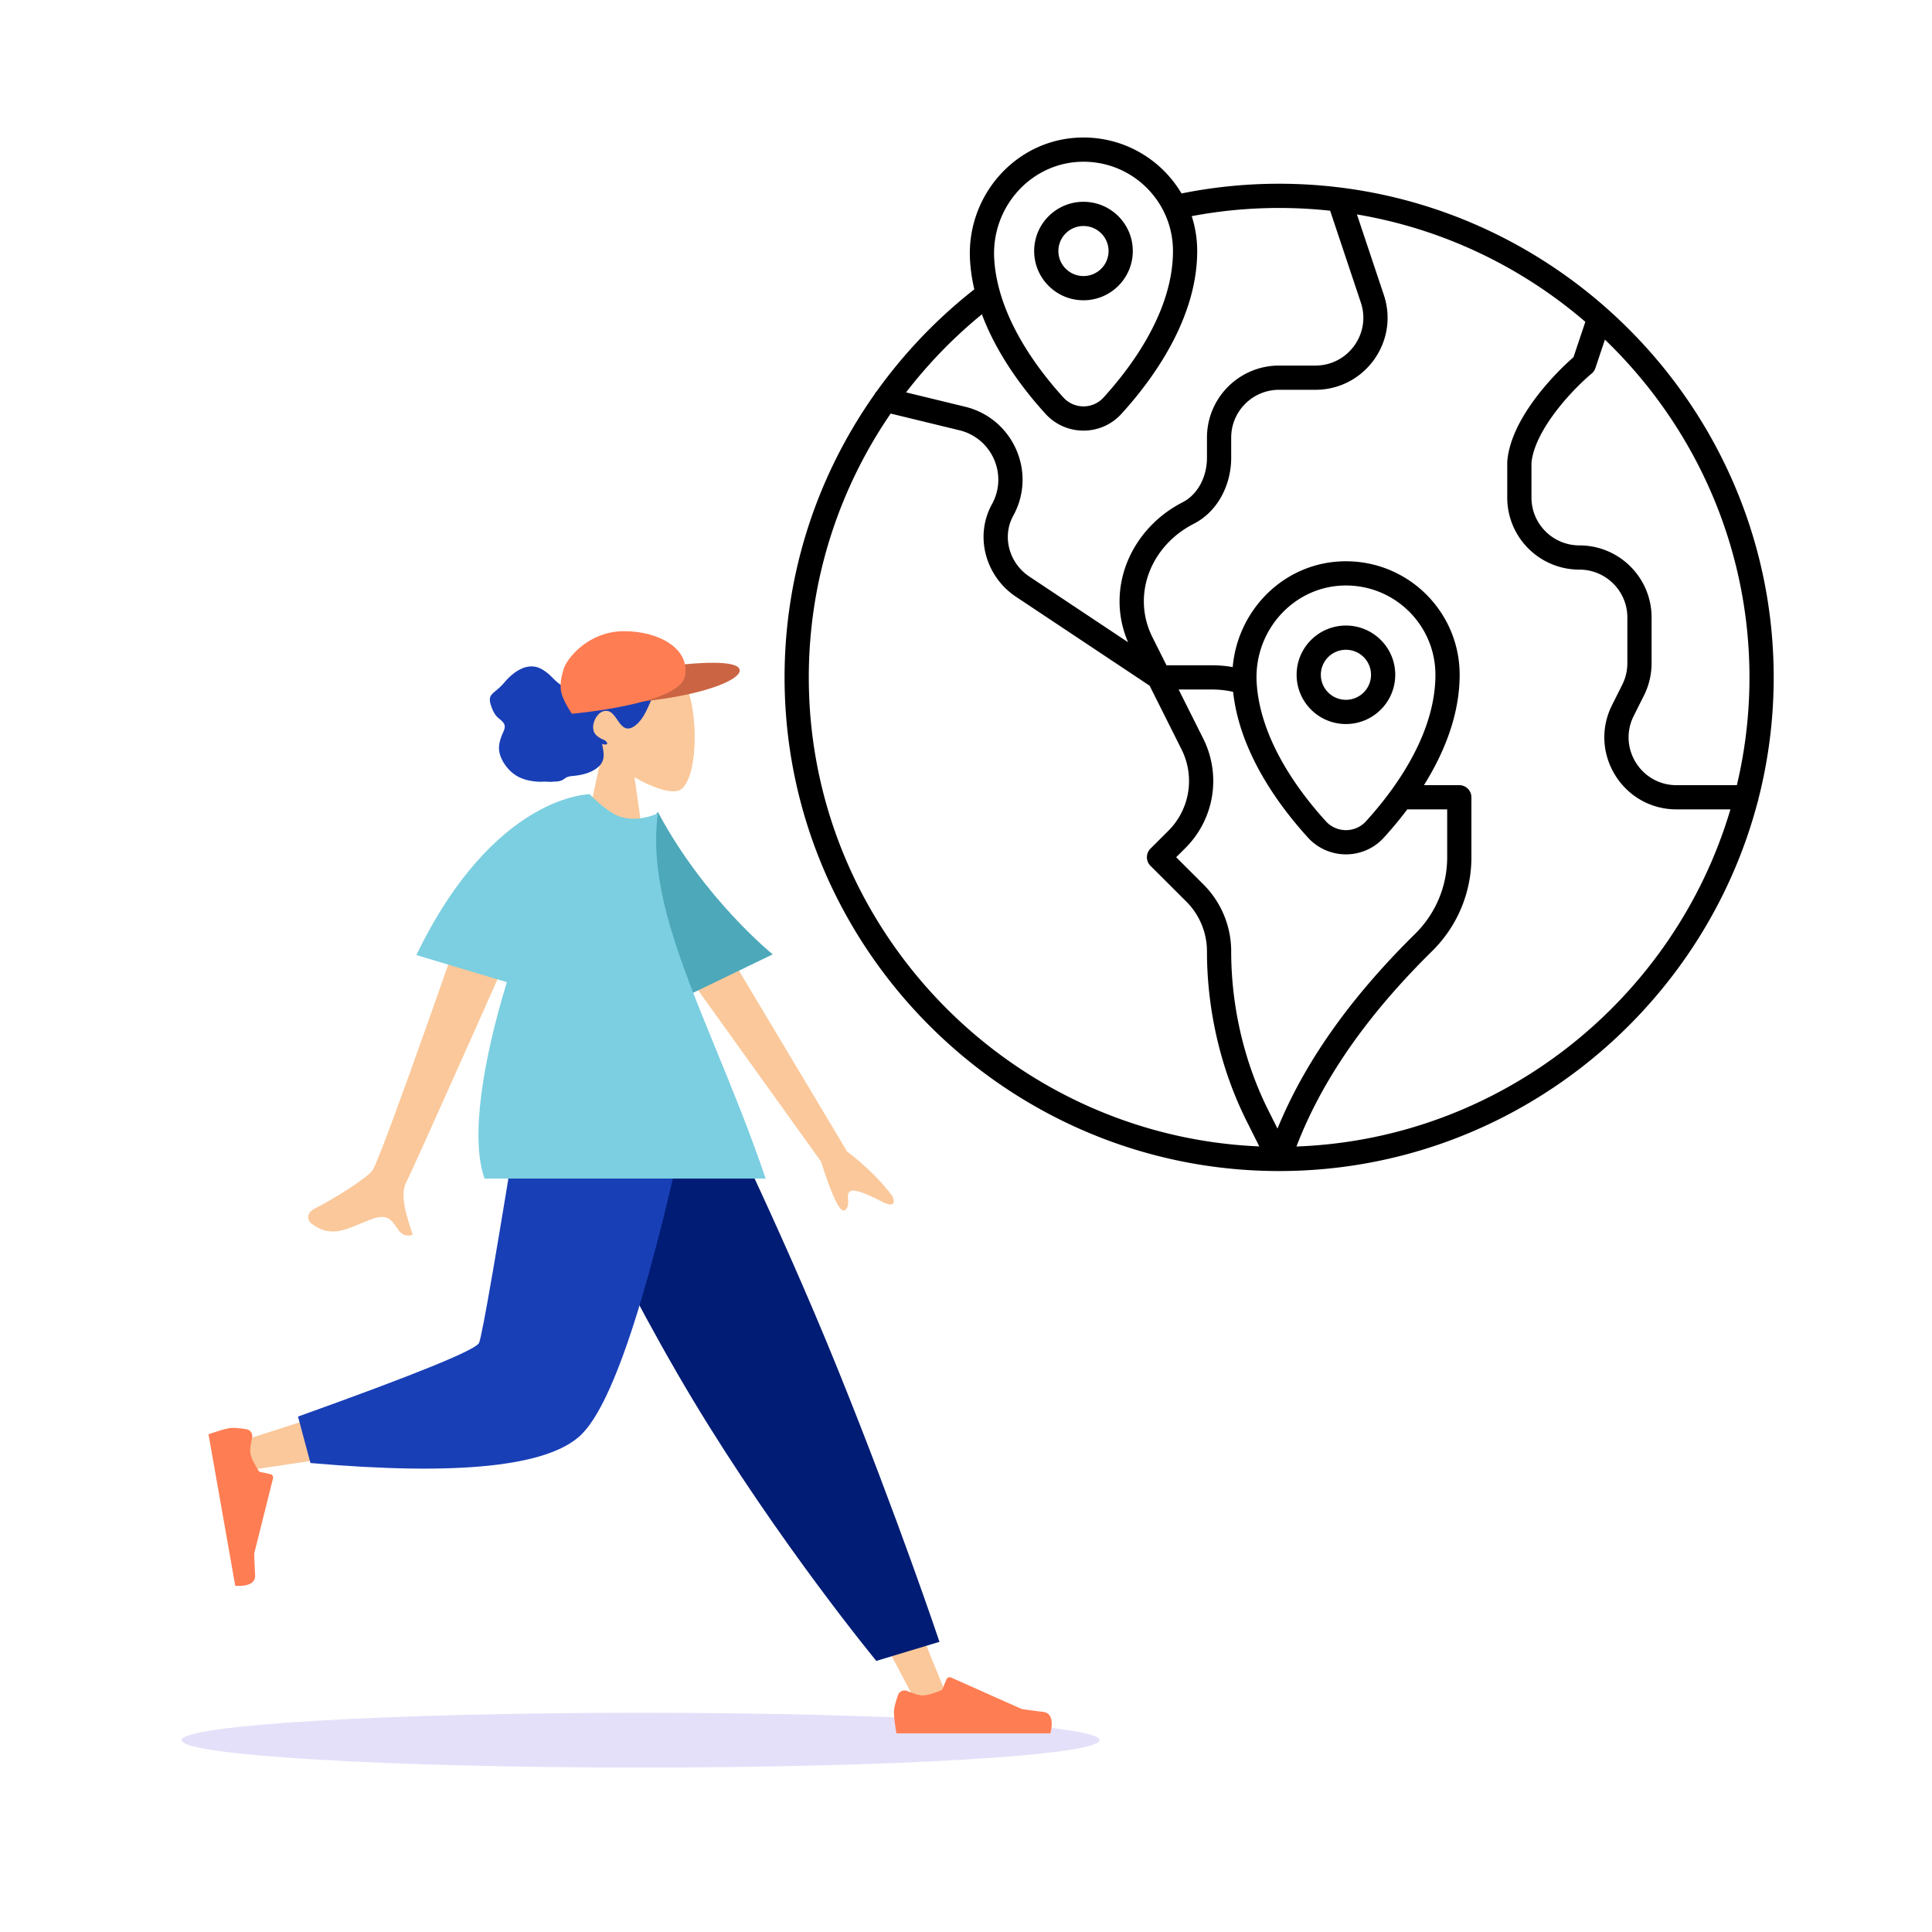
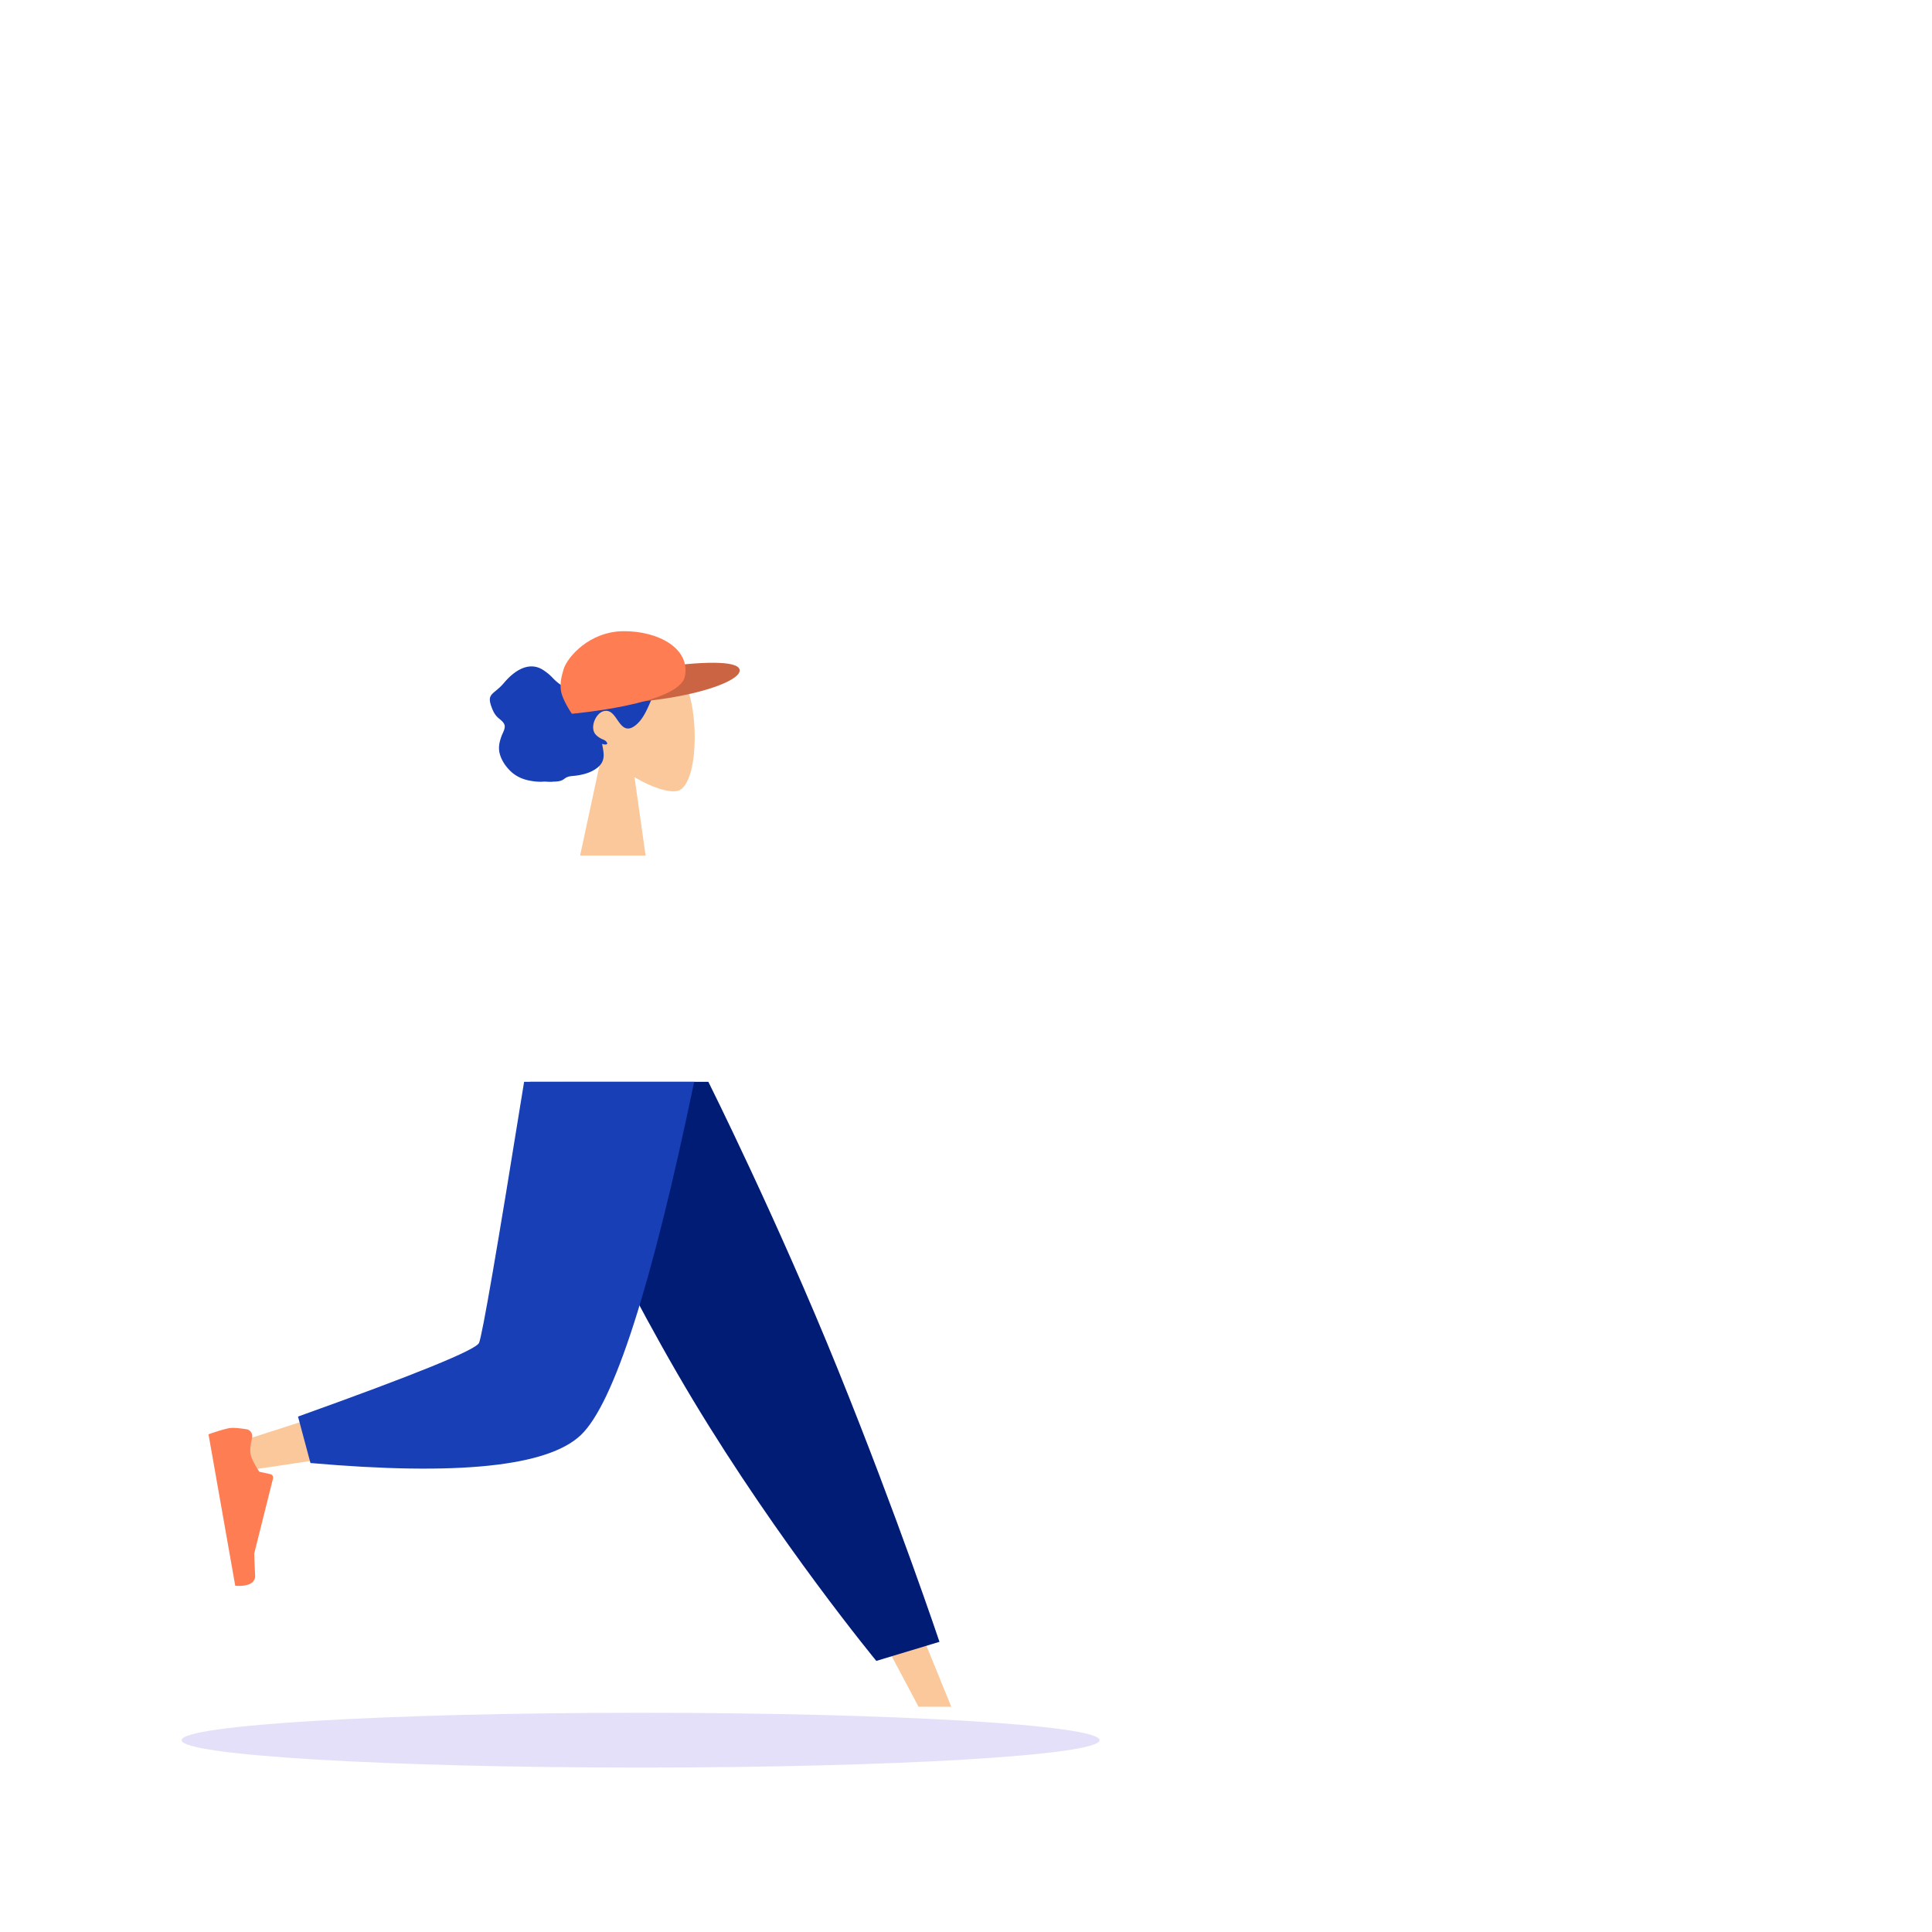
<svg xmlns="http://www.w3.org/2000/svg" width="564" height="564" fill="none">
  <path fill="#5232DB" d="M187 516c-74.006 0-134-3.582-134-8s59.994-8 134-8 134 3.582 134 8-59.994 8-134 8" opacity=".15" />
-   <path fill="#000" fill-rule="evenodd" d="M283.18 76.032c-1.146-19.159 13.79-35.96 33.237-35.89 12.142.045 22.743 6.596 28.494 16.335a144 144 0 0 1 28.5-2.84c5.995 0 11.907.37 17.716 1.088q.255.013.504.063c29.516 3.751 56.323 16.487 77.561 35.353q.062.052.121.108c29.699 26.442 48.473 64.884 48.473 107.498a143 143 0 0 1-4.447 35.448 3.5 3.5 0 0 1-.224.865c-16.23 61.839-72.85 107.797-139.704 107.797-79.407 0-144.375-64.836-144.375-144.11 0-30.662 9.721-59.16 26.229-82.581a3.5 3.5 0 0 1 .677-.953 146 146 0 0 1 28.483-29.75 50.3 50.3 0 0 1-1.245-8.43m3.46 15.718a139 139 0 0 0-22.135 22.794l17.348 4.216.022.006c13.898 3.468 20.877 19.149 13.899 31.832-3.303 6.003-1.225 13.758 4.719 17.714l28.821 19.178c-6.765-15.719.846-33.146 15.925-40.865 4.394-2.249 7.104-7.406 7.104-12.975v-5.898c0-11.624 9.438-21.035 21.068-21.035h10.577c9.599 0 16.336-9.412 13.251-18.46l-.007-.02-8.928-26.721a138 138 0 0 0-14.893-.807c-8.716 0-17.246.821-25.518 2.39a33 33 0 0 1 1.598 10.185c0 20.02-13.276 37.821-22.134 47.544-5.942 6.521-16.21 6.494-22.14-.016l2.614-2.381-2.614 2.381c-6.067-6.662-14.049-16.944-18.577-29.062m109.481-29.153 7.811 23.378.003.01c4.648 13.65-5.523 27.804-19.947 27.804h-10.577c-7.737 0-13.996 6.257-13.996 13.963v5.898c0 7.596-3.686 15.549-10.953 19.27l-1.611-3.148 1.611 3.148c-12.639 6.469-18.16 20.873-12.042 33.086l4.11 8.205 13.28.001c2.049 0 4.072.177 6.051.521 1.459-16.986 15.441-30.95 33.173-30.885 18.272.066 33.074 14.872 33.074 33.141 0 11.998-4.766 23.165-10.421 32.22h10.319a3.536 3.536 0 0 1 3.536 3.536v17.499c0 10.73-4.398 20.441-11.483 27.423l-2.482-2.518 2.482 2.518c-16.812 16.568-31.325 35.446-39.593 57.026 59.919-2.193 110.358-43.198 126.686-98.412h-15.715c-15.652 0-25.853-16.449-18.842-30.444l2.995-5.978a13.94 13.94 0 0 0 1.476-6.242V180.25c0-7.706-6.26-13.963-13.996-13.963-11.629 0-21.067-9.412-21.067-21.035V135q0-.14.011-.28c.521-6.558 4.248-13.155 8.225-18.474 3.726-4.983 7.995-9.271 11.099-11.966l3.465-10.332c-18.603-15.994-41.509-27.123-66.682-31.35m72.397 36.549-2.787 8.312a3.53 3.53 0 0 1-1.086 1.59c-2.774 2.316-7.066 6.516-10.742 11.433-3.709 4.96-6.428 10.174-6.829 14.668v10.102c0 7.705 6.26 13.963 13.996 13.963 11.629 0 21.068 9.411 21.068 21.035v13.368c0 3.267-.763 6.488-2.225 9.408v.001l-2.995 5.978c-4.646 9.274 2.105 20.206 12.519 20.206h17.6a136 136 0 0 0 3.677-31.463c0-38.608-16.22-73.628-42.196-98.601M372.931 329.47c8.896-21.714 23.621-40.535 40.164-56.839 5.793-5.709 9.376-13.628 9.376-22.386v-13.963h-11.649a115 115 0 0 1-6.849 8.252l-2.421-2.206 2.421 2.206c-5.941 6.521-16.21 6.494-22.14-.016-8.137-8.935-19.931-24.612-21.851-42.552-2-.448-4.068-.682-6.172-.682h-9.737l7.184 14.341a27.605 27.605 0 0 1-5.187 31.907l-2.718 2.713 7.952 7.937v.001a27.6 27.6 0 0 1 8.111 19.543c0 15.921 3.718 32.185 10.834 46.391l-3.161 1.584 3.161-1.584zm-37.325-129.298L296.575 174.2c-8.766-5.834-12.205-17.544-6.997-27.01 4.723-8.585.017-19.202-9.406-21.56l-.01-.002-20.152-4.898c-15.073 21.991-23.903 48.529-23.903 77.018 0 73.422 58.659 133.863 131.517 136.917l-3.697-7.38c-7.626-15.224-11.584-32.577-11.584-49.559a20.54 20.54 0 0 0-6.034-14.538l-10.46-10.441a3.536 3.536 0 0 1 0-5.005l5.225-5.215a20.53 20.53 0 0 0 3.86-23.735zM316.392 47.214c-15.145-.055-27.069 13.088-26.153 28.396.187 3.14.746 6.243 1.593 9.28 3.538 12.685 12.011 23.911 18.613 31.16 3.136 3.443 8.559 3.446 11.685.015l2.613 2.381-2.613-2.381c8.677-9.524 20.29-25.594 20.29-42.781 0-4.042-.92-7.86-2.558-11.266-4.202-8.735-13.13-14.766-23.47-14.804m-.098 18.767c-4.05 0-7.323 3.276-7.323 7.302 0 4.027 3.273 7.303 7.323 7.303s7.323-3.276 7.323-7.303c0-4.026-3.272-7.302-7.323-7.302M301.9 73.283c0-7.944 6.45-14.374 14.394-14.374 7.943 0 14.395 6.43 14.395 14.374s-6.452 14.375-14.395 14.375c-7.944 0-14.394-6.43-14.394-14.375m91.108 97.636c-15.049-.054-26.917 12.922-26.169 28.106l.016.29c.976 16.31 11.946 31.37 20.206 40.44 3.136 3.443 8.559 3.446 11.685.015a106 106 0 0 0 7.454-9.134c6.773-9.344 12.836-21.232 12.836-33.647 0-14.36-11.637-26.018-26.028-26.07m-.097 18.767c-4.051 0-7.323 3.275-7.323 7.302s3.272 7.303 7.323 7.303c4.05 0 7.323-3.276 7.323-7.303 0-4.026-3.273-7.302-7.323-7.302m-14.394 7.302c0-7.944 6.45-14.374 14.394-14.374 7.943 0 14.394 6.43 14.394 14.374s-6.451 14.375-14.394 14.375-14.394-6.43-14.394-14.375" clip-rule="evenodd" />
  <path fill="#FAC89A" fill-rule="evenodd" d="M185.229 226.878c5.158 3.106 10.227 4.607 12.607 3.995 5.966-1.537 6.515-23.339 1.898-31.935-4.616-8.595-28.349-12.341-29.545 4.689-.416 5.91 2.069 11.185 5.74 15.489l-6.582 30.645h19.12z" clip-rule="evenodd" />
  <path fill="#193FB6" fill-rule="evenodd" d="M195.166 196.431c-.19-1.114 5.721 4.015 5.347 2.961-.481-1.359-1.21-2.584-2.012-3.739a28.2 28.2 0 0 0-5.32-5.766c-3.653-2.976-8.302-4.693-12.874-4.135a13.2 13.2 0 0 0-6.457 2.625c-1.724 1.323-3.381 3.27-5.613 3.41-2.428 6.518.711 11.545-3.272 8.996-3.983-2.55-3.224-3.076-6.306-5.13-4.181-2.785-8.531.132-11.494 3.655-3.153 3.749-5.444 2.881-3.374 7.848.385.923.88 1.702 1.59 2.347.652.592 1.647 1.221 1.912 2.166.28 1.005-.558 2.302-.883 3.208-.466 1.299-.848 2.663-.712 4.075.223 2.319 1.682 4.532 3.222 6.056 1.568 1.551 3.497 2.441 5.558 2.851 1.376.273 2.782.424 4.181.322.694-.051 2.103.153 2.776 0 3.928 0 2.656-1.396 5.632-1.643 2.513-.209 5.408-.817 7.458-2.537 2.276-1.91 1.777-4.05 1.242-6.864.567.281 2.137.455 1.199-.665-.372-.443-1.074-.624-1.551-.884-.555-.304-1.119-.697-1.55-1.192-1.741-2 .018-6.071 2.206-6.742 3.251-.996 3.978 3.596 6.299 4.784 1.334.683 2.73-.251 3.73-1.204 1.339-1.277 2.251-2.968 3.039-4.69.649-1.418 1.253-2.855 1.915-4.266.309-.659 1.378-2.521.841-3.266 2.329-.463 4.922.503 6.927 1.771.829.524-4.912-5.265-4.47-4.34.094.198.301.787.56.812.482.045.301-.544.254-.824" clip-rule="evenodd" />
  <path fill="#CB6442" d="M215.91 195.485c.573 2.715-8.873 6.573-22.429 8.537-13.557 1.964-25.182 2.146-25.755-.568s9.951-6.507 23.508-8.47 24.102-2.213 24.676.501" />
  <path fill="#FF7D53" d="M199.934 197.484c-1.641 8.152-32.984 10.879-32.984 10.879s-2.984-4.234-3.247-7.144c-.177-1.961.164-3.759.864-5.968 1.038-3.28 7.358-10.941 17.52-10.99s19.487 5.07 17.847 13.223" />
  <path fill="#FAC89A" fill-rule="evenodd" d="m164.567 315.811 59.197 98.856 44.381 83.575h9.559l-74.361-182.431z" clip-rule="evenodd" />
-   <path fill="#FF7D53" fill-rule="evenodd" d="M264.913 493.67c-1.077-.457-2.351.018-2.74 1.121-.556 1.575-1.21 3.691-1.21 4.928 0 2.153.718 6.282.718 6.282h44.934s1.751-5.784-2.022-6.245c-3.774-.461-6.27-.833-6.27-.833l-20.694-9.215a1 1 0 0 0-1.331.532l-1.263 3.06s-3.493 1.628-5.677 1.628c-1.209 0-3.046-.665-4.445-1.258" clip-rule="evenodd" />
  <path fill="#001C74" fill-rule="evenodd" d="m255.819 484.859 18.435-5.57s-12.115-36.178-29.698-79.624c-17.582-43.447-37.766-83.854-37.766-83.854h-52.067s22.44 51.113 47.579 92.886c25.138 41.774 53.517 76.162 53.517 76.162" clip-rule="evenodd" />
  <path fill="#FAC89A" fill-rule="evenodd" d="M160.676 315.811c-5.587 34.738-16.363 79.121-17.38 80.491q-1.017 1.37-73.222 24.509l2.065 8.42q86.104-12.41 90.739-19.256c4.635-6.846 27.778-60.93 36.742-94.164z" clip-rule="evenodd" />
  <path fill="#193FB6" fill-rule="evenodd" d="m86.995 413.532 3.637 13.561q64.401 5.643 78.92-8.153t33.094-103.129h-49.648q-11.77 73.152-13.16 76.223t-52.843 21.498" clip-rule="evenodd" />
  <path fill="#FF7D53" fill-rule="evenodd" d="M73.588 419.754c.264-1.141-.426-2.315-1.582-2.507-1.648-.273-3.847-.548-5.066-.333-2.123.373-6.07 1.797-6.07 1.797l7.803 44.201s6.007.719 5.806-3.074-.267-6.312-.267-6.312l5.491-21.955a1 1 0 0 0-.756-1.219l-3.235-.711s-2.212-3.154-2.59-5.302c-.21-1.188.125-3.107.466-4.585" clip-rule="evenodd" />
-   <path fill="#FAC89A" fill-rule="evenodd" d="M108.764 341.603c2.915-4.398 29.364-80.886 29.364-80.886l17.297 2.269s-35.106 79.025-36.71 81.888c-2.084 3.718-.121 9.757 1.21 13.851.206.634.396 1.221.555 1.745-2.676.809-3.717-.713-4.815-2.318-1.24-1.813-2.551-3.731-6.372-2.514-1.475.47-2.892 1.067-4.275 1.651-4.779 2.017-9.17 3.869-14.292-.266-.812-.655-1.517-2.824 1.021-4.125 6.323-3.242 15.592-9.145 17.017-11.295m138.494-5.496-42.254-70.677-10.552 10.621 45.208 63.004q4.994 15.677 6.965 14.244c1.108-.805 1.021-2.03.94-3.159-.063-.879-.121-1.699.393-2.216 1.174-1.182 5.52.815 9.562 2.886 4.043 2.072 3.605-.295 2.983-1.634q-4.79-6.505-13.245-13.069" clip-rule="evenodd" />
-   <path fill="#4DA8BA" fill-rule="evenodd" d="M187.964 239.997h1.698l2.39-2.967c13.543 25.464 33.518 41.569 33.518 41.569l-25.95 12.543c-6.87-1.891-9.189-5.84-11.656-51.145" clip-rule="evenodd" />
-   <path fill="#7BCFE0" fill-rule="evenodd" d="M223.52 344.062h-82.057c-4.266-11.771-.437-34.647 6.5-57.338l-26.416-7.916c22.705-46.951 50.588-46.951 50.588-46.951v.001-.001s3.16 3.406 6.772 5.571c5.975 3.581 13.145 0 13.145 0-2.769 20.741 6.201 42.636 17.012 69.025 4.743 11.577 9.84 24.019 14.456 37.609" clip-rule="evenodd" />
</svg>